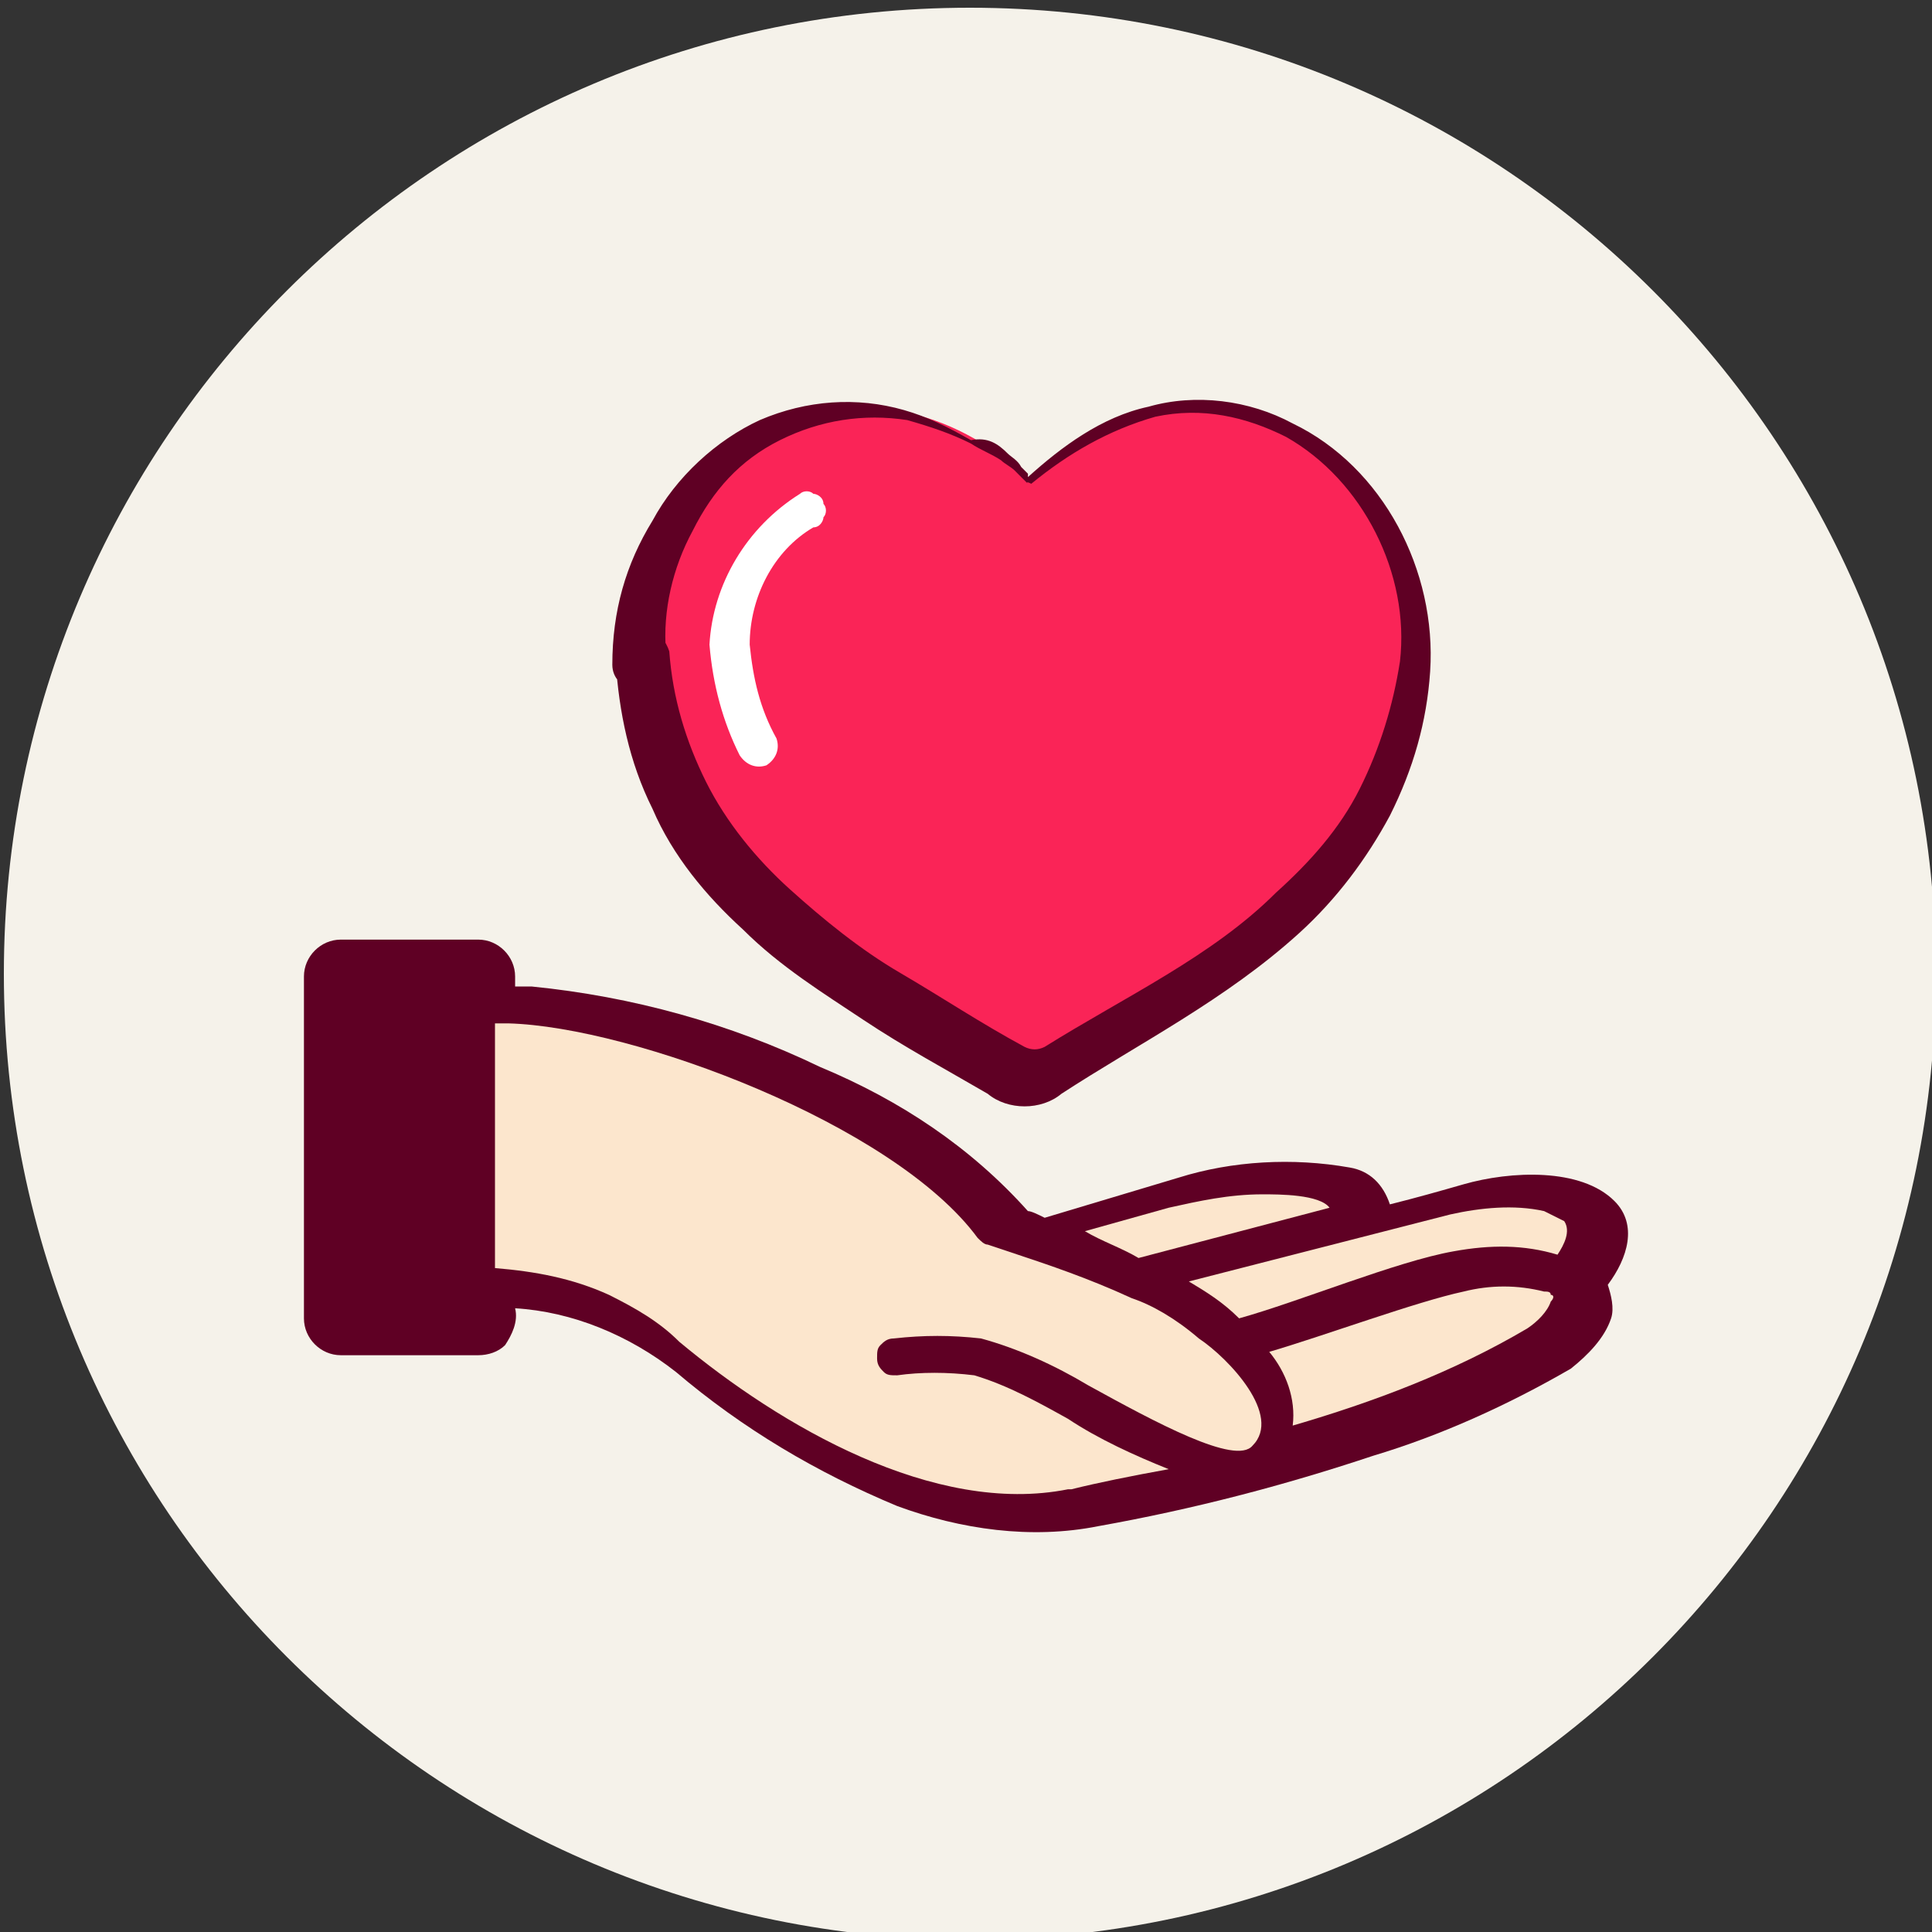
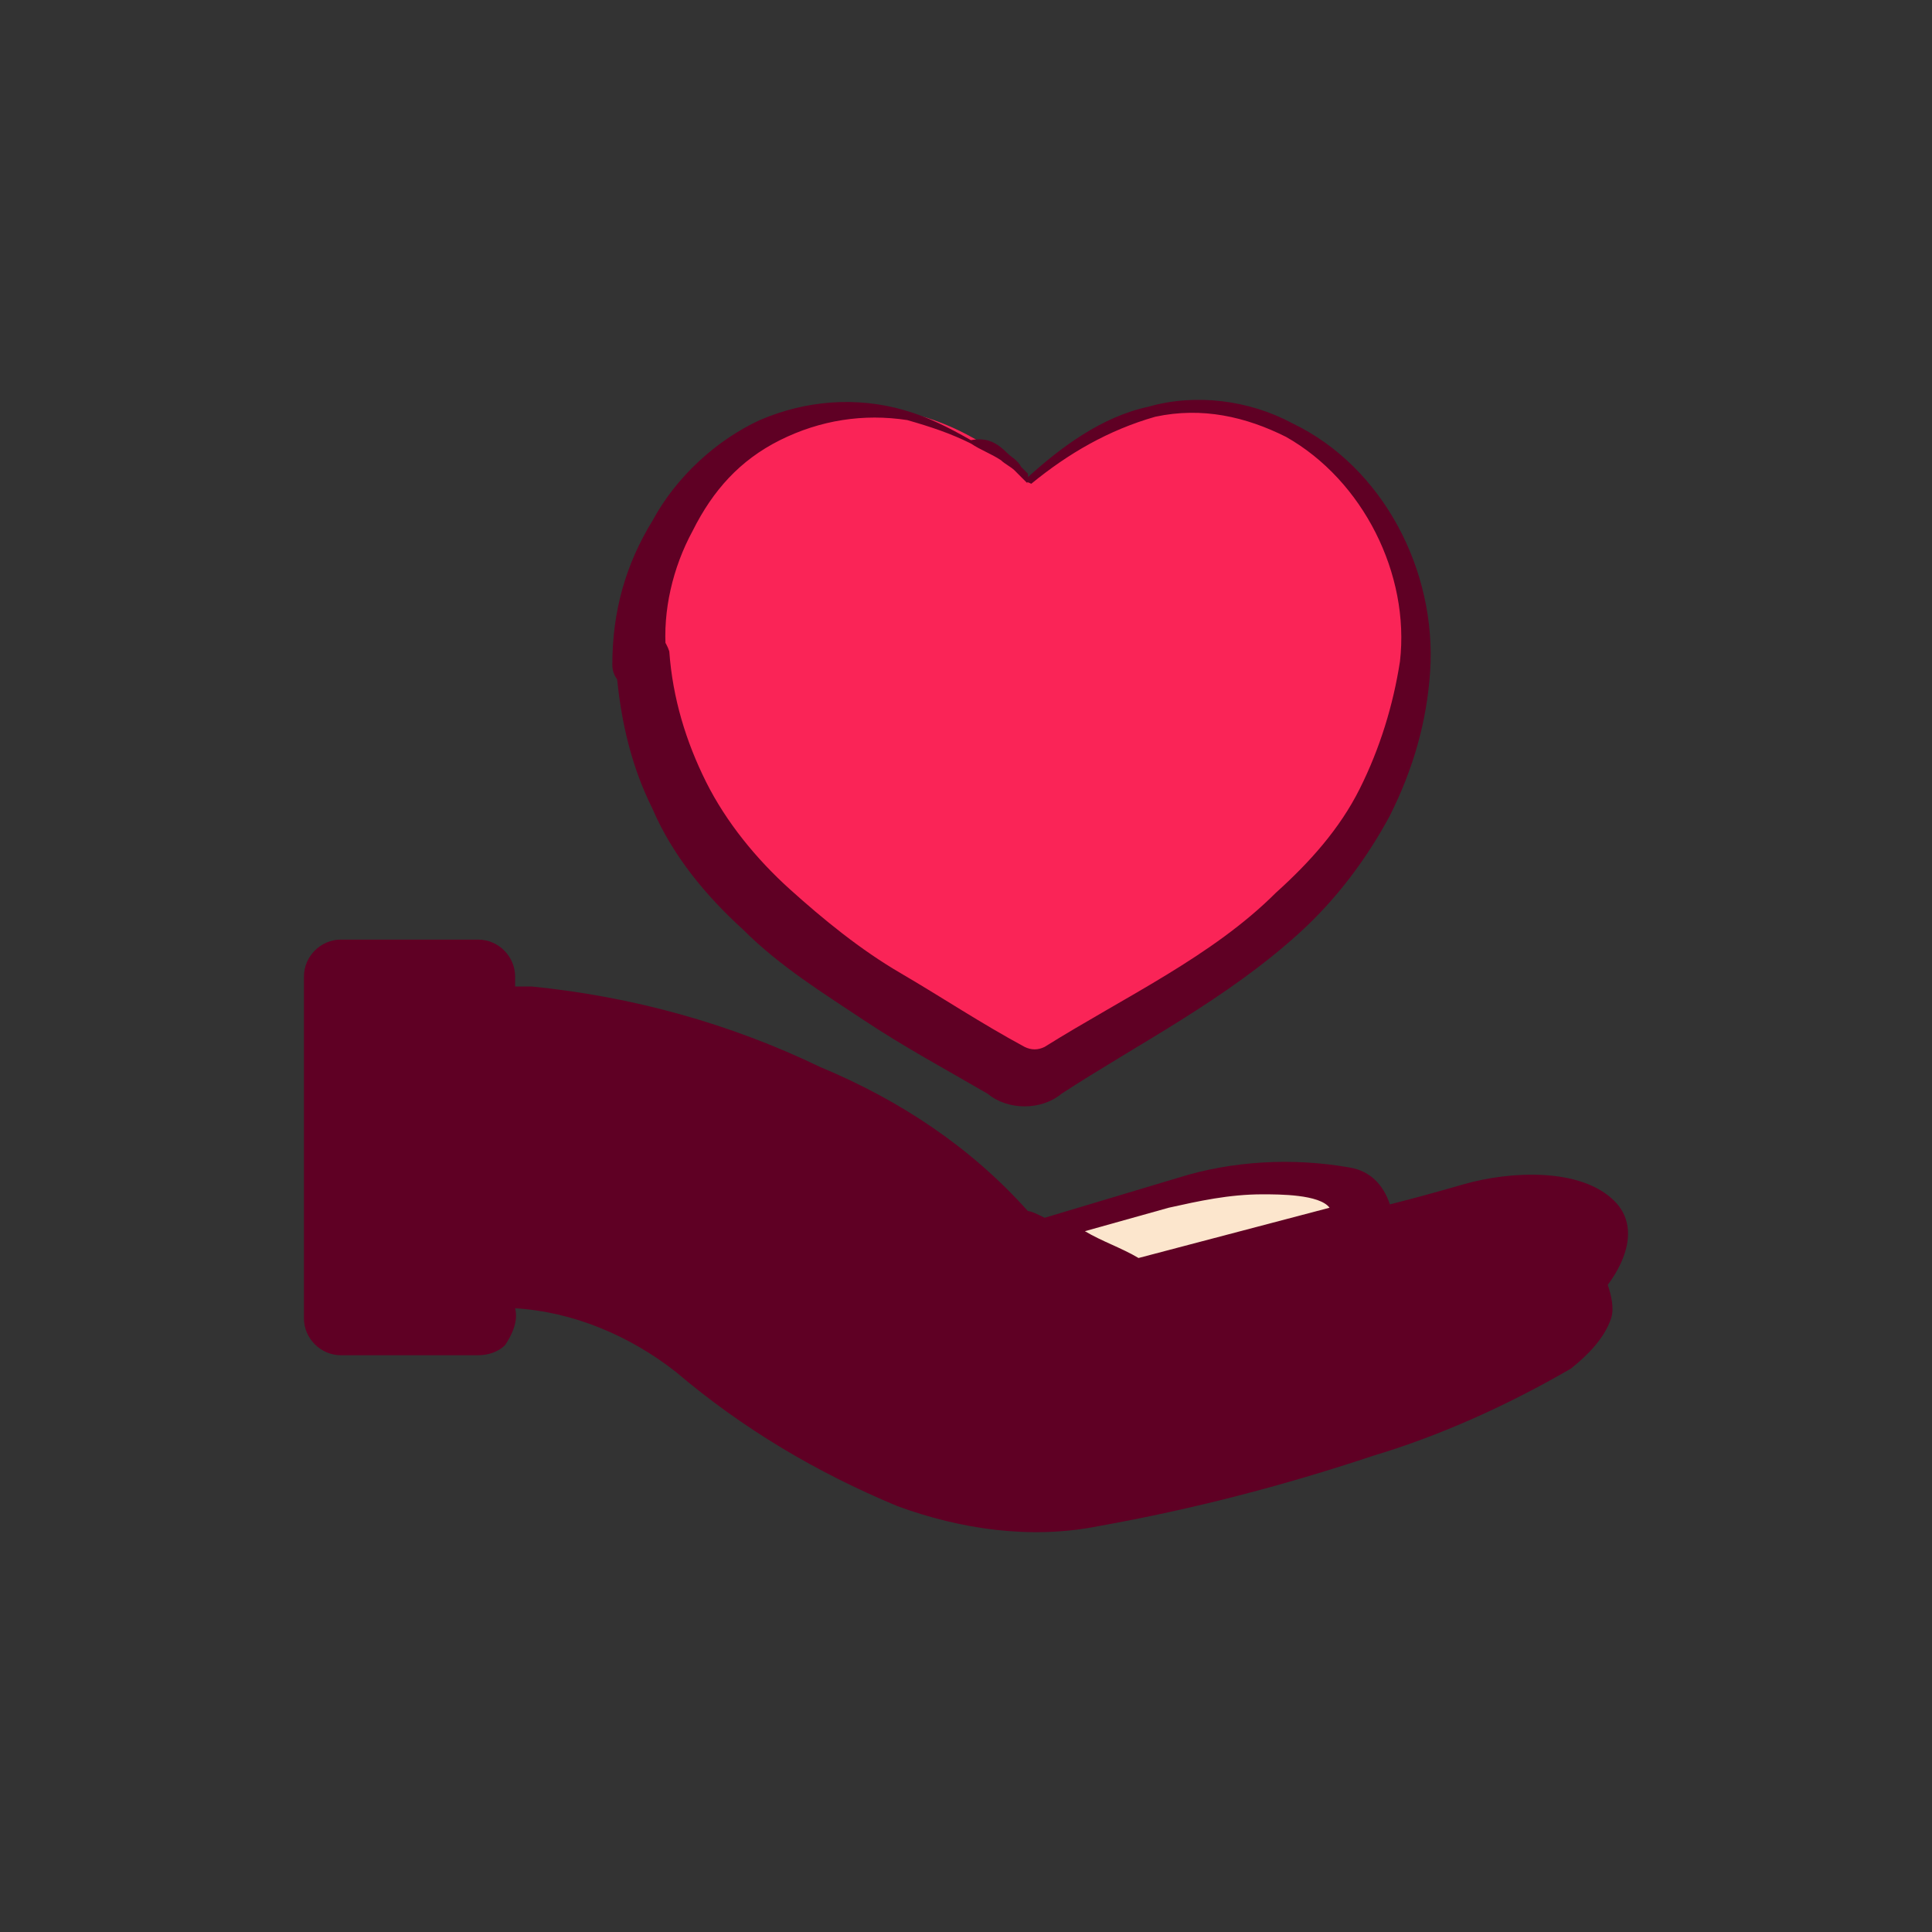
<svg xmlns="http://www.w3.org/2000/svg" width="50" height="50" viewBox="0 0 50 50" fill="none">
  <rect x="0" y="0" width="50" height="50" fill="#333333" stroke="none" />
  <g clip-path="url(#clip0_269_4374)">
-     <path d="M25.1 50.2C38.907 50.2 50.1 39.007 50.1 25.2C50.1 11.393 38.907 0.2 25.1 0.2C11.293 0.2 0.1 11.393 0.1 25.2C0.1 39.007 11.293 50.2 25.1 50.2Z" fill="#F5F2EA" />
    <path d="M13.331 33.858C13.418 34.205 13.244 34.552 13.071 34.813C12.897 34.986 12.637 35.073 12.377 35.073H8.82C8.3 35.073 7.866 34.639 7.866 34.119V25.271C7.866 24.751 8.3 24.317 8.82 24.317H12.377C12.897 24.317 13.331 24.751 13.331 25.271V25.531H13.765C16.367 25.791 18.882 26.485 21.224 27.613C23.306 28.48 25.128 29.695 26.602 31.343C26.689 31.343 26.863 31.43 27.036 31.516L30.506 30.476C31.894 30.042 33.455 29.955 34.929 30.215C35.45 30.302 35.797 30.649 35.97 31.169C36.664 30.996 37.272 30.823 37.879 30.649C39.093 30.302 40.915 30.215 41.782 31.083C42.389 31.69 42.129 32.557 41.609 33.251C41.695 33.511 41.782 33.858 41.695 34.119C41.522 34.639 41.088 35.073 40.654 35.42C39.006 36.374 37.272 37.155 35.537 37.675C33.195 38.456 30.853 39.063 28.424 39.497C26.689 39.844 24.867 39.583 23.219 38.976C21.138 38.109 19.229 36.981 17.494 35.507C16.28 34.552 14.806 33.945 13.331 33.858Z" fill="#5F0024" />
-     <path d="M29.291 33.598C28.164 33.078 27.123 32.731 26.342 32.471L25.561 32.21C25.475 32.21 25.388 32.123 25.301 32.037C23.133 29.088 16.367 26.572 13.158 26.485H12.81V32.818C13.851 32.904 14.806 33.078 15.76 33.511C16.454 33.858 17.061 34.205 17.581 34.726C20.184 36.894 24.174 39.236 27.643 38.542C27.643 38.542 27.643 38.542 27.73 38.542C28.424 38.369 29.291 38.195 30.246 38.022C29.378 37.675 28.424 37.241 27.643 36.721C26.863 36.287 26.082 35.853 25.215 35.593C24.521 35.507 23.827 35.507 23.22 35.593C23.046 35.593 22.959 35.593 22.872 35.507C22.786 35.42 22.699 35.333 22.699 35.16C22.699 34.986 22.699 34.899 22.786 34.812C22.872 34.726 22.959 34.639 23.133 34.639C23.913 34.552 24.607 34.552 25.388 34.639C26.342 34.899 27.296 35.333 28.164 35.853C29.899 36.808 31.98 37.935 32.414 37.415C33.195 36.634 31.807 35.16 31.026 34.639C30.419 34.119 29.812 33.772 29.291 33.598Z" fill="#FCE6CD" />
-     <path d="M40.134 33.511C40.134 33.425 40.047 33.425 39.96 33.425C39.267 33.251 38.573 33.251 37.879 33.425C36.664 33.685 34.322 34.552 32.848 34.986C33.281 35.507 33.542 36.2 33.455 36.894C35.537 36.287 37.618 35.507 39.527 34.379C39.787 34.206 40.047 33.945 40.134 33.685C40.221 33.598 40.221 33.511 40.134 33.511Z" fill="#FCE6CD" />
-     <path d="M40.308 32.471C40.482 32.21 40.655 31.863 40.482 31.603C40.308 31.516 40.135 31.43 39.961 31.343C39.181 31.169 38.313 31.256 37.532 31.43L30.767 33.164C31.2 33.425 31.634 33.685 32.068 34.119C33.629 33.685 36.145 32.644 37.619 32.384C38.573 32.21 39.441 32.21 40.308 32.471Z" fill="#FCE6CD" />
    <path d="M29.465 32.557L34.409 31.256C34.149 30.909 33.108 30.909 32.674 30.909C31.807 30.909 31.026 31.083 30.246 31.256L28.077 31.863C28.511 32.124 29.031 32.297 29.465 32.557Z" fill="#FCE6CD" />
    <path d="M26.689 12.433C31.547 7.923 36.925 12.173 36.751 16.944C36.665 18.852 35.971 20.674 34.843 22.148C32.848 24.751 29.899 26.139 27.383 27.613C27.036 27.873 26.516 27.873 26.169 27.613C25.735 27.353 25.301 27.093 24.868 26.832C21.572 24.924 17.148 22.409 16.801 16.944C16.801 16.944 16.801 16.944 16.801 16.857C16.801 15.556 17.148 14.342 17.842 13.214C18.189 12.26 19.143 11.479 20.184 11.046C21.225 10.612 22.439 10.438 23.567 10.699C24.694 10.959 25.735 11.566 26.689 12.433Z" fill="#FA2457" />
    <path d="M26.603 12.347C27.47 11.566 28.511 10.785 29.725 10.525C30.94 10.178 32.328 10.351 33.455 10.959C35.797 12.086 37.185 14.775 37.012 17.378C36.925 18.679 36.578 19.893 35.971 21.107C35.364 22.235 34.583 23.276 33.629 24.143C31.72 25.878 29.465 27.006 27.47 28.307C26.95 28.741 26.082 28.741 25.562 28.307L26.516 27.787C26.516 28.134 26.256 28.394 25.909 28.394C25.822 28.394 25.648 28.394 25.562 28.307C24.521 27.7 23.393 27.093 22.352 26.399C21.311 25.705 20.184 25.011 19.23 24.057C18.275 23.189 17.408 22.148 16.888 20.934C16.28 19.72 16.02 18.418 15.933 17.117H17.061V17.204C17.061 17.551 16.801 17.811 16.454 17.811C16.107 17.811 15.847 17.551 15.847 17.204C15.847 15.816 16.194 14.602 16.888 13.474C17.495 12.347 18.536 11.392 19.663 10.872C20.878 10.351 22.179 10.265 23.393 10.612C24 10.785 24.521 11.045 25.128 11.392C25.562 11.306 25.822 11.479 26.082 11.739C26.169 11.826 26.342 11.913 26.429 12.086L26.603 12.26V12.347H26.689C26.689 12.347 26.863 12.347 26.603 12.347ZM26.689 12.52C26.516 12.433 26.603 12.52 26.603 12.52L26.429 12.347L26.256 12.173C26.169 12.086 25.995 12 25.909 11.913C25.648 11.739 25.388 11.653 25.128 11.479C24.608 11.219 24.087 11.045 23.48 10.872C22.352 10.698 21.225 10.872 20.184 11.392C19.143 11.913 18.449 12.694 17.928 13.734C17.408 14.689 17.148 15.816 17.235 16.857L16.107 16.944C16.107 16.597 16.367 16.337 16.714 16.337C17.061 16.337 17.235 16.597 17.321 16.857C17.408 18.072 17.755 19.199 18.275 20.24C18.796 21.281 19.577 22.235 20.444 23.016C21.311 23.796 22.265 24.577 23.306 25.184C24.347 25.791 25.388 26.485 26.516 27.093L25.562 27.613C25.562 27.266 25.822 27.006 26.169 27.006C26.342 27.006 26.429 27.093 26.516 27.093C26.689 27.179 26.863 27.179 27.036 27.093C29.118 25.791 31.373 24.751 33.022 23.102C33.889 22.322 34.67 21.454 35.19 20.413C35.711 19.373 36.057 18.245 36.231 17.117C36.491 14.862 35.277 12.433 33.282 11.306C32.241 10.785 31.113 10.525 29.899 10.785C28.684 11.132 27.643 11.739 26.689 12.52Z" fill="#5F0024" />
-     <path d="M20.703 12.78C20.79 12.693 20.964 12.693 21.05 12.78C21.137 12.78 21.311 12.867 21.311 13.04C21.397 13.127 21.397 13.301 21.311 13.387C21.311 13.474 21.224 13.648 21.05 13.648C20.009 14.255 19.402 15.469 19.402 16.683C19.489 17.551 19.662 18.332 20.096 19.112C20.183 19.372 20.096 19.633 19.836 19.806C19.576 19.893 19.316 19.806 19.142 19.546C18.708 18.679 18.448 17.724 18.361 16.683C18.448 15.122 19.316 13.648 20.703 12.78Z" fill="white" />
  </g>
  <defs>
    <clipPath id="clip0_269_4374">
      <rect width="50" height="50" fill="white" />
    </clipPath>
  </defs>
</svg>